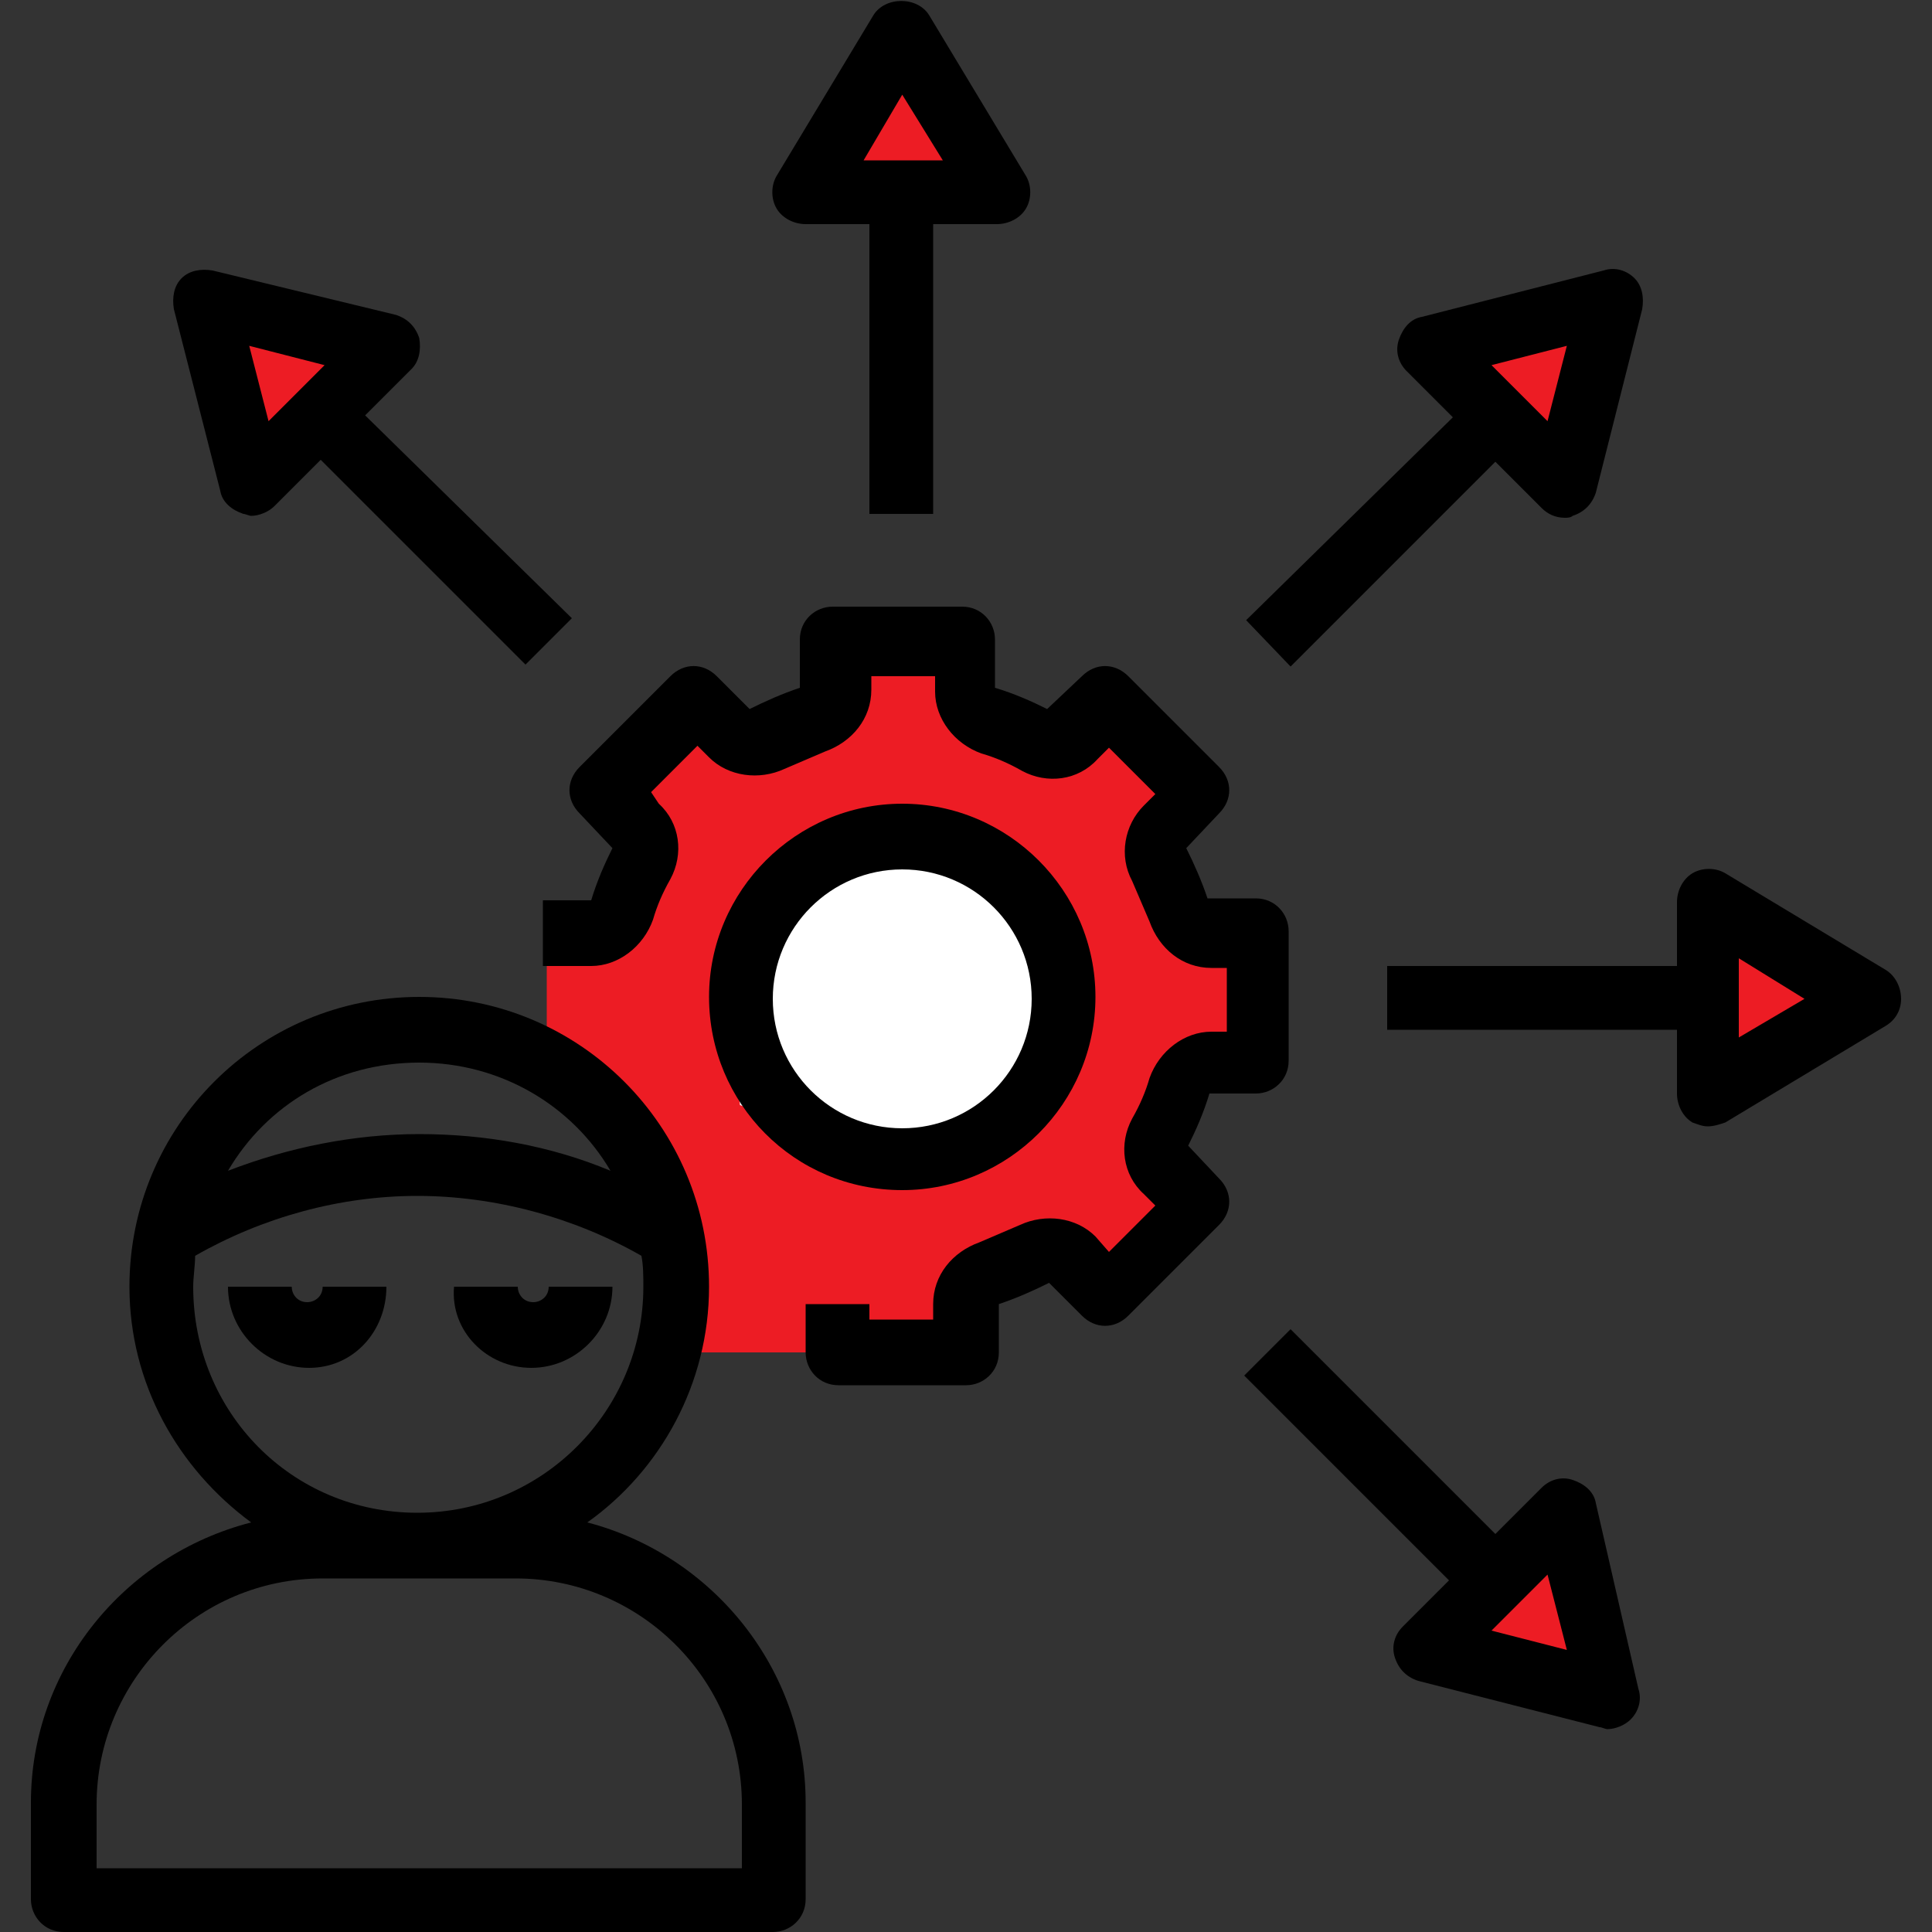
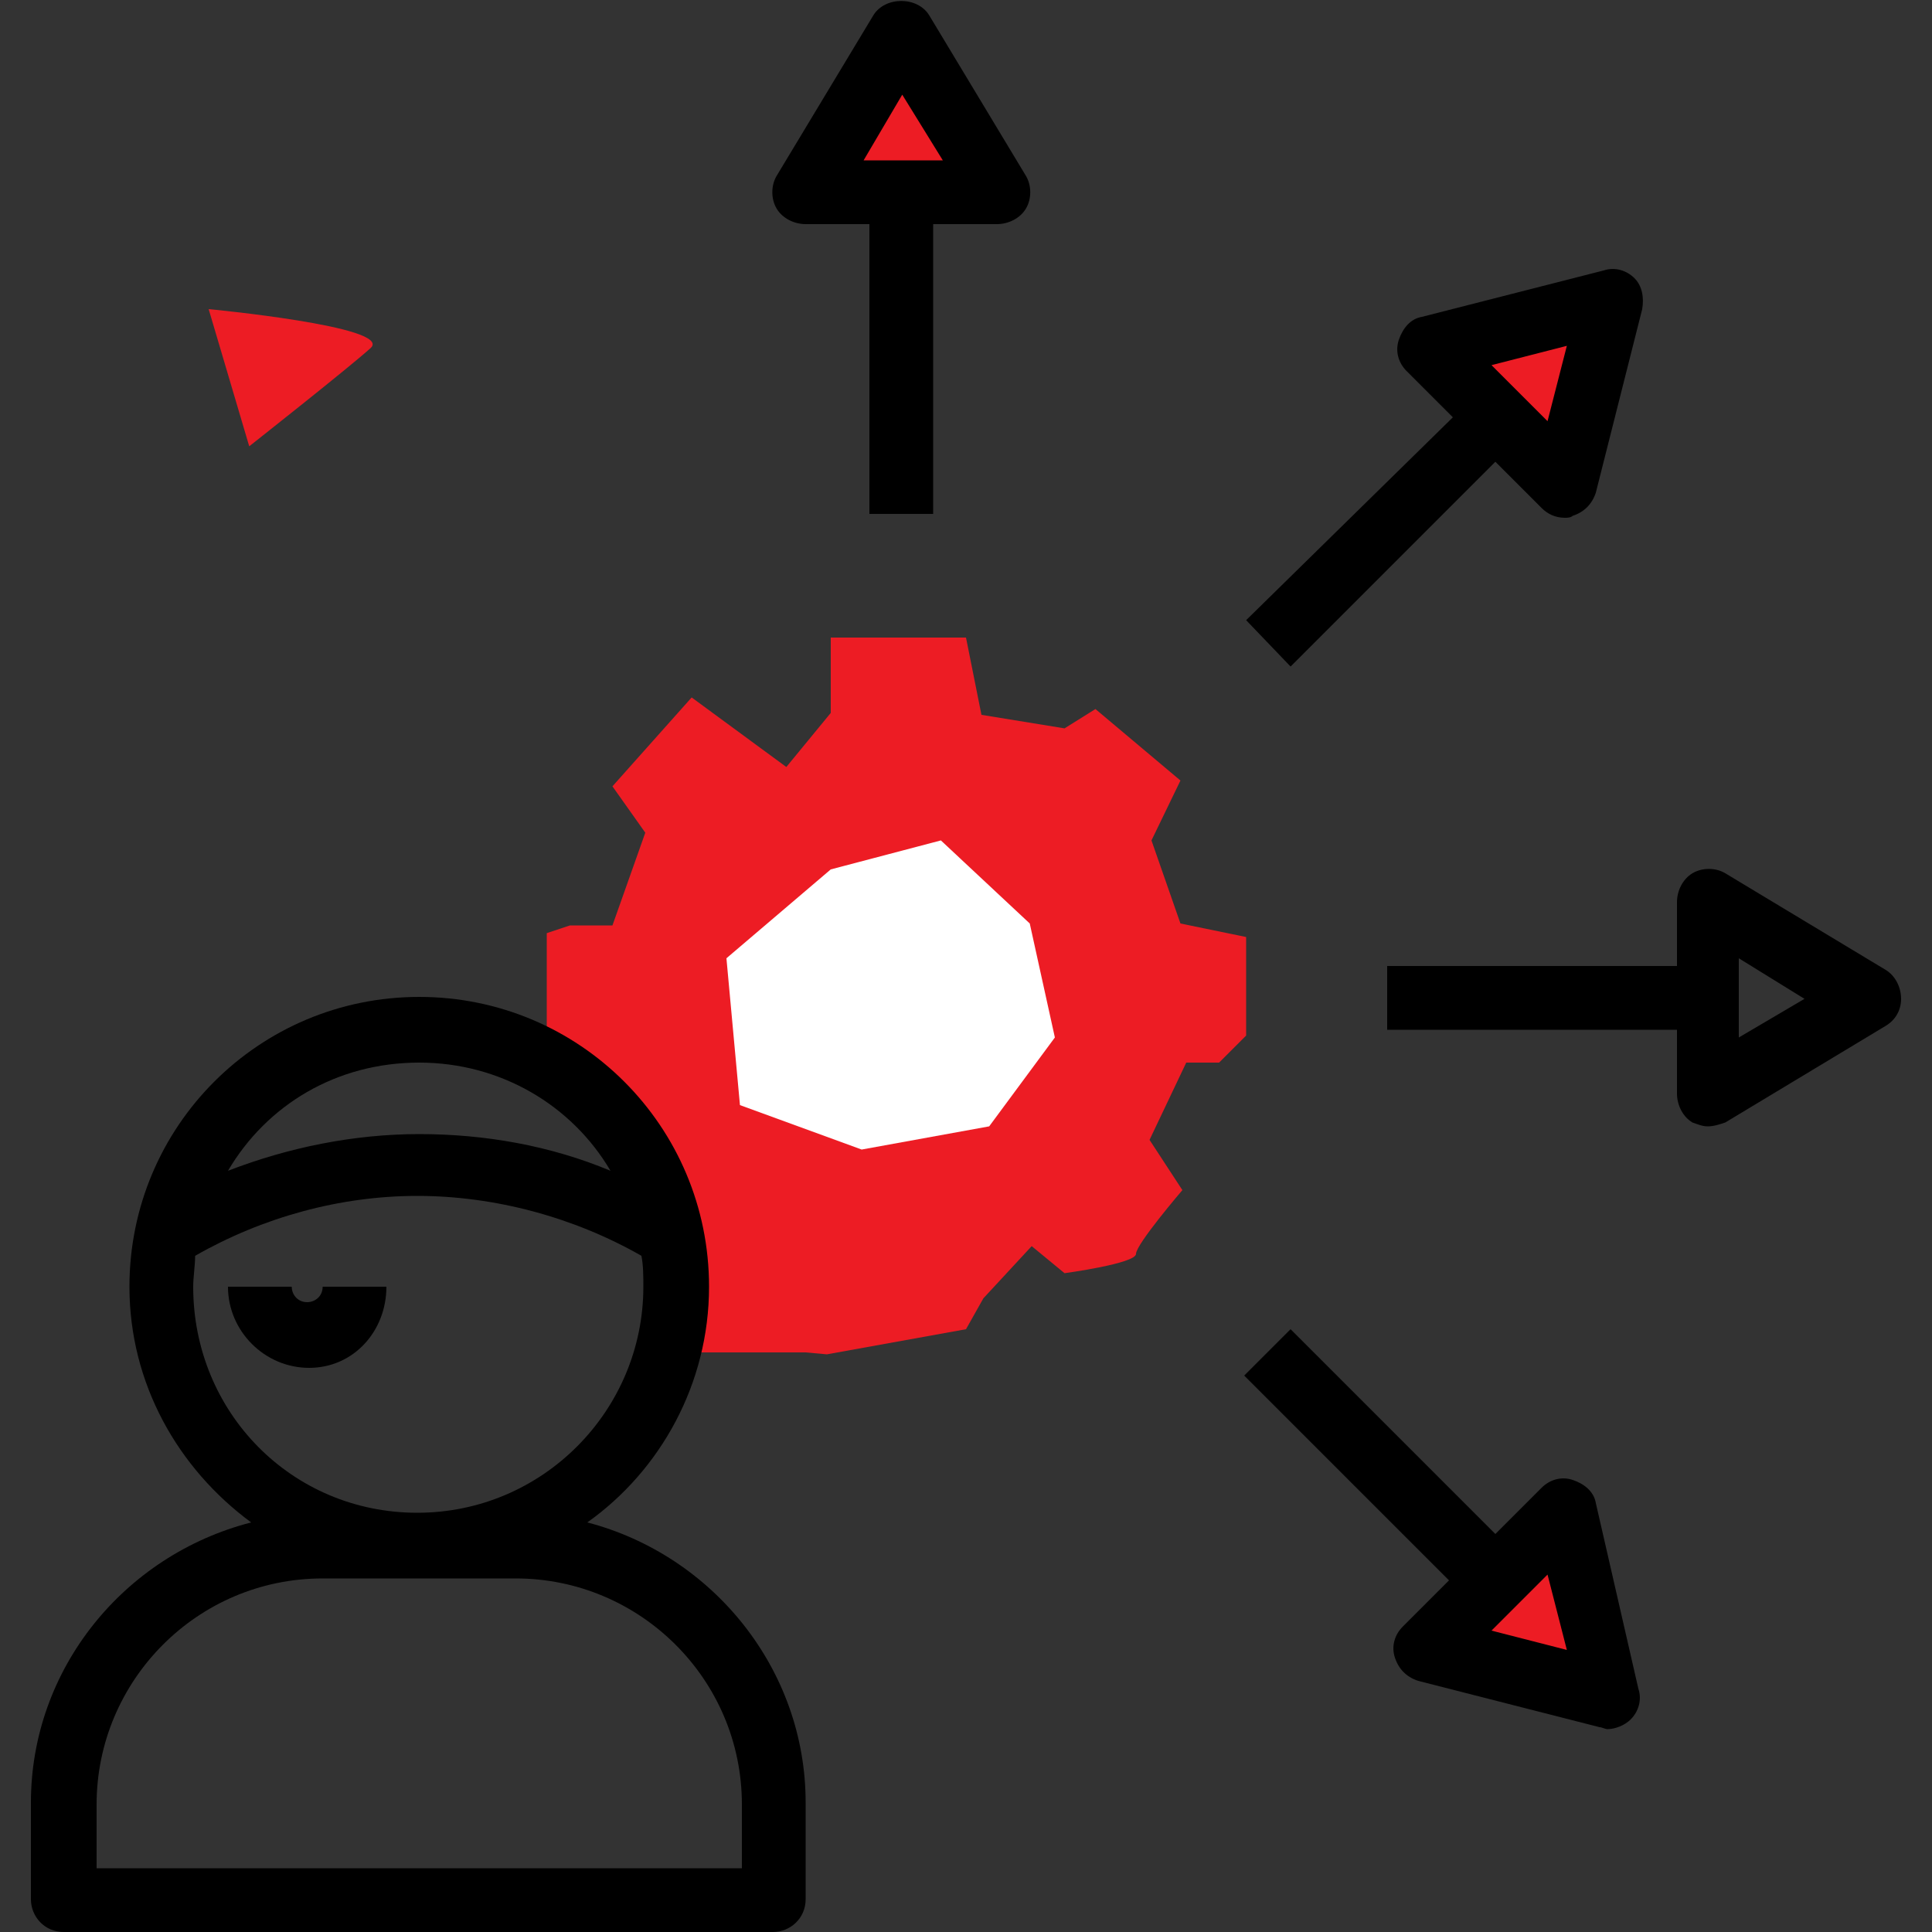
<svg xmlns="http://www.w3.org/2000/svg" version="1.0" id="Layer_1" x="0px" y="0px" viewBox="0 0 100 100" style="enable-background:new 0 0 100 100;" xml:space="preserve">
  <rect x="0" y="0" width="100" height="100" fill="#333333" stroke="none" />
  <style type="text/css">
	.st0{fill:#ED1C24;}
	.st1{fill:#FFFFFF;}
</style>
  <path class="st0" d="M29.5,47.9c1.8,0,2.2,0,2.2,0l1.7-4.8l-1.7-2.4l4.1-4.6l4.9,3.6l2.3-2.8v-3.9H50l0.8,4l4.3,0.7l1.6-1l4.4,3.7  l-1.5,3.1l1.5,4.3l3.4,0.7v5.1L63.1,55h-1.7l-1.9,4l1.7,2.6c0,0-2.4,2.8-2.4,3.3c0,0.5-3.7,1-3.7,1l-1.7-1.4l-2.5,2.7L50,68.8  l-7.2,1.3L41.7,70h-7l0.3-8l-3.4-5.7l-3.3-2.6v-5.4L29.5,47.9z" />
  <polygon class="st1" points="48.7,43.5 43,45 37.6,49.6 38.3,57.2 44.6,59.5 51.2,58.3 54.6,53.7 53.3,47.8 " />
  <path class="st0" d="M74,17.9l7.1,6.3l1.9-9C83,15.3,75.6,18.3,74,17.9z" />
-   <path class="st0" d="M88.3,46.7c-0.5,0-1.5,9.2,0,9.2s8.5-4.3,8.5-4.3S89.9,46.9,88.3,46.7z" />
  <polygon class="st0" points="81.1,79.1 74.8,85.4 83,87.4 " />
  <path class="st0" d="M41.7,10.3c0.3-0.7,5-9,5-9L50,9.6L41.7,10.3z" />
  <path class="st0" d="M12.9,23.1l-2.1-7.1c0,0,9.5,0.9,8.4,2C18.1,19,12.9,23.1,12.9,23.1z" />
  <g>
-     <path d="M61.5,59.3c0.4-0.8,0.8-1.7,1.1-2.7H65c0.9,0,1.7-0.7,1.7-1.7v-6.7c0-0.9-0.7-1.7-1.7-1.7l-2.5,0c-0.3-0.9-0.7-1.8-1.1-2.6   l1.7-1.8c0.7-0.7,0.7-1.7,0-2.4l-4.7-4.7c-0.7-0.7-1.7-0.7-2.4,0l-1.8,1.7c-0.8-0.4-1.7-0.8-2.7-1.1v-2.5c0-0.9-0.7-1.7-1.7-1.7   h-6.7c-0.9,0-1.7,0.7-1.7,1.7l0,2.5c-0.9,0.3-1.8,0.7-2.6,1.1l-1.7-1.7c-0.7-0.7-1.7-0.7-2.4,0l-4.7,4.7c-0.7,0.7-0.7,1.7,0,2.4   l1.7,1.8c-0.4,0.8-0.8,1.7-1.1,2.7h-2.5V50h2.5c1.4,0,2.7-1,3.2-2.4c0.2-0.7,0.5-1.4,0.9-2.1c0.7-1.3,0.5-2.9-0.6-3.9L33.7,41   l2.4-2.4l0.6,0.6c1,1,2.6,1.2,3.9,0.6c0.7-0.3,1.4-0.6,2.1-0.9c1.4-0.5,2.4-1.7,2.4-3.2V35h3.3v0.8c0,1.4,1,2.7,2.4,3.2   c0.7,0.2,1.4,0.5,2.1,0.9c1.3,0.7,2.9,0.5,3.9-0.6l0.6-0.6l2.4,2.4l-0.6,0.6c-1,1-1.3,2.6-0.6,3.9c0.3,0.7,0.6,1.4,0.9,2.1   c0.5,1.4,1.7,2.4,3.2,2.4h0.8v3.3h-0.8c-1.4,0-2.7,1-3.2,2.4c-0.2,0.7-0.5,1.4-0.9,2.1c-0.7,1.3-0.5,2.9,0.6,3.9l0.6,0.6l-2.4,2.4   L56.7,64c-1-1-2.6-1.2-3.9-0.6c-0.7,0.3-1.4,0.6-2.1,0.9c-1.4,0.5-2.4,1.7-2.4,3.2v0.8H45v-0.8h-3.3V70c0,0.9,0.7,1.7,1.7,1.7H50   c0.9,0,1.7-0.7,1.7-1.7l0-2.5c0.9-0.3,1.8-0.7,2.6-1.1l1.7,1.7c0.7,0.7,1.7,0.7,2.4,0l4.7-4.7c0.7-0.7,0.7-1.7,0-2.4L61.5,59.3z" />
-     <path d="M46.7,61.6c5.5,0,10-4.5,10-10s-4.5-10-10-10s-10,4.5-10,10S41.1,61.6,46.7,61.6z M46.7,45c3.7,0,6.7,3,6.7,6.7   c0,3.7-3,6.7-6.7,6.7s-6.7-3-6.7-6.7C40,48,43,45,46.7,45z" />
    <path d="M30.4,78.8c3.8-2.7,6.3-7.2,6.3-12.2c0-8.3-6.7-15-15-15s-15,6.7-15,15c0,5,2.5,9.4,6.3,12.2C6.4,80.5,1.6,86.4,1.6,93.3v5   c0,0.9,0.7,1.7,1.7,1.7H40c0.9,0,1.7-0.7,1.7-1.7v-5C41.7,86.4,36.9,80.5,30.4,78.8L30.4,78.8z M21.7,55c4.2,0,7.9,2.2,9.9,5.6   c-3.1-1.3-6.5-1.9-9.9-1.9s-6.8,0.7-9.9,1.9C13.8,57.2,17.4,55,21.7,55z M10,66.6c0-0.5,0.1-1.1,0.1-1.6c3.5-2,7.5-3.1,11.5-3.1   S29.7,63,33.2,65c0.1,0.5,0.1,1.1,0.1,1.6c0,6.4-5.2,11.7-11.7,11.7S10,73.1,10,66.6z M38.3,96.7H5v-3.3c0-6.4,5.2-11.7,11.7-11.7   h10c6.4,0,11.7,5.2,11.7,11.7V96.7z" />
-     <path d="M27.5,70.8c2.3,0,4.2-1.9,4.2-4.2h-3.3c0,0.5-0.4,0.8-0.8,0.8c-0.5,0-0.8-0.4-0.8-0.8h-3.3C23.3,68.9,25.2,70.8,27.5,70.8z   " />
    <path d="M20,66.6h-3.3c0,0.5-0.4,0.8-0.8,0.8c-0.5,0-0.8-0.4-0.8-0.8h-3.3c0,2.3,1.9,4.2,4.2,4.2S20,68.9,20,66.6z" />
    <path d="M48.3,26.6v-15h3.3c0.6,0,1.2-0.3,1.5-0.8c0.3-0.5,0.3-1.2,0-1.7l-5-8.3c-0.6-1-2.3-1-2.9,0l-5,8.3c-0.3,0.5-0.3,1.2,0,1.7   c0.3,0.5,0.9,0.8,1.5,0.8H45v15H48.3z M46.7,4.9l2.1,3.4h-4.1L46.7,4.9z" />
    <path d="M66.8,34.5l10.6-10.6l2.4,2.4c0.3,0.3,0.7,0.5,1.2,0.5c0.1,0,0.3,0,0.4-0.1c0.6-0.2,1-0.6,1.2-1.2L85,16   c0.1-0.6,0-1.2-0.4-1.6c-0.4-0.4-1-0.6-1.6-0.4l-9.4,2.4c-0.6,0.1-1,0.6-1.2,1.2c-0.2,0.6,0,1.2,0.4,1.6l2.4,2.4L64.5,32.1   L66.8,34.5z M81.1,17.9l-1,3.9l-2.9-2.9L81.1,17.9z" />
-     <path d="M21.7,17.5c-0.2-0.6-0.6-1-1.2-1.2L11,14c-0.6-0.1-1.2,0-1.6,0.4C9,14.8,8.9,15.4,9,16l2.4,9.4c0.1,0.6,0.6,1,1.2,1.2   c0.1,0,0.3,0.1,0.4,0.1c0.4,0,0.9-0.2,1.2-0.5l2.4-2.4l10.6,10.6l2.4-2.4L18.9,21.5l2.4-2.4C21.7,18.7,21.8,18.1,21.7,17.5z    M13.9,21.8l-1-3.9l3.9,1L13.9,21.8z" />
    <path d="M97.6,50.2l-8.3-5c-0.5-0.3-1.2-0.3-1.7,0c-0.5,0.3-0.8,0.9-0.8,1.5V50h-15v3.3h15v3.3c0,0.6,0.3,1.2,0.8,1.5   c0.3,0.1,0.5,0.2,0.8,0.2c0.3,0,0.6-0.1,0.9-0.2l8.3-5c0.5-0.3,0.8-0.8,0.8-1.4C98.4,51.1,98.1,50.5,97.6,50.2z M90,53.7v-4.1   l3.4,2.1L90,53.7z" />
    <path d="M82.6,77.8c-0.1-0.6-0.6-1-1.2-1.2c-0.6-0.2-1.2,0-1.6,0.4l-2.4,2.4L66.8,68.8l-2.4,2.4l10.6,10.6l-2.4,2.4   c-0.4,0.4-0.6,1-0.4,1.6c0.2,0.6,0.6,1,1.2,1.2l9.4,2.4c0.1,0,0.3,0.1,0.4,0.1c0.4,0,0.9-0.2,1.2-0.5c0.4-0.4,0.6-1,0.4-1.6   L82.6,77.8z M77.2,84.4l2.9-2.9l1,3.9L77.2,84.4z" />
  </g>
</svg>